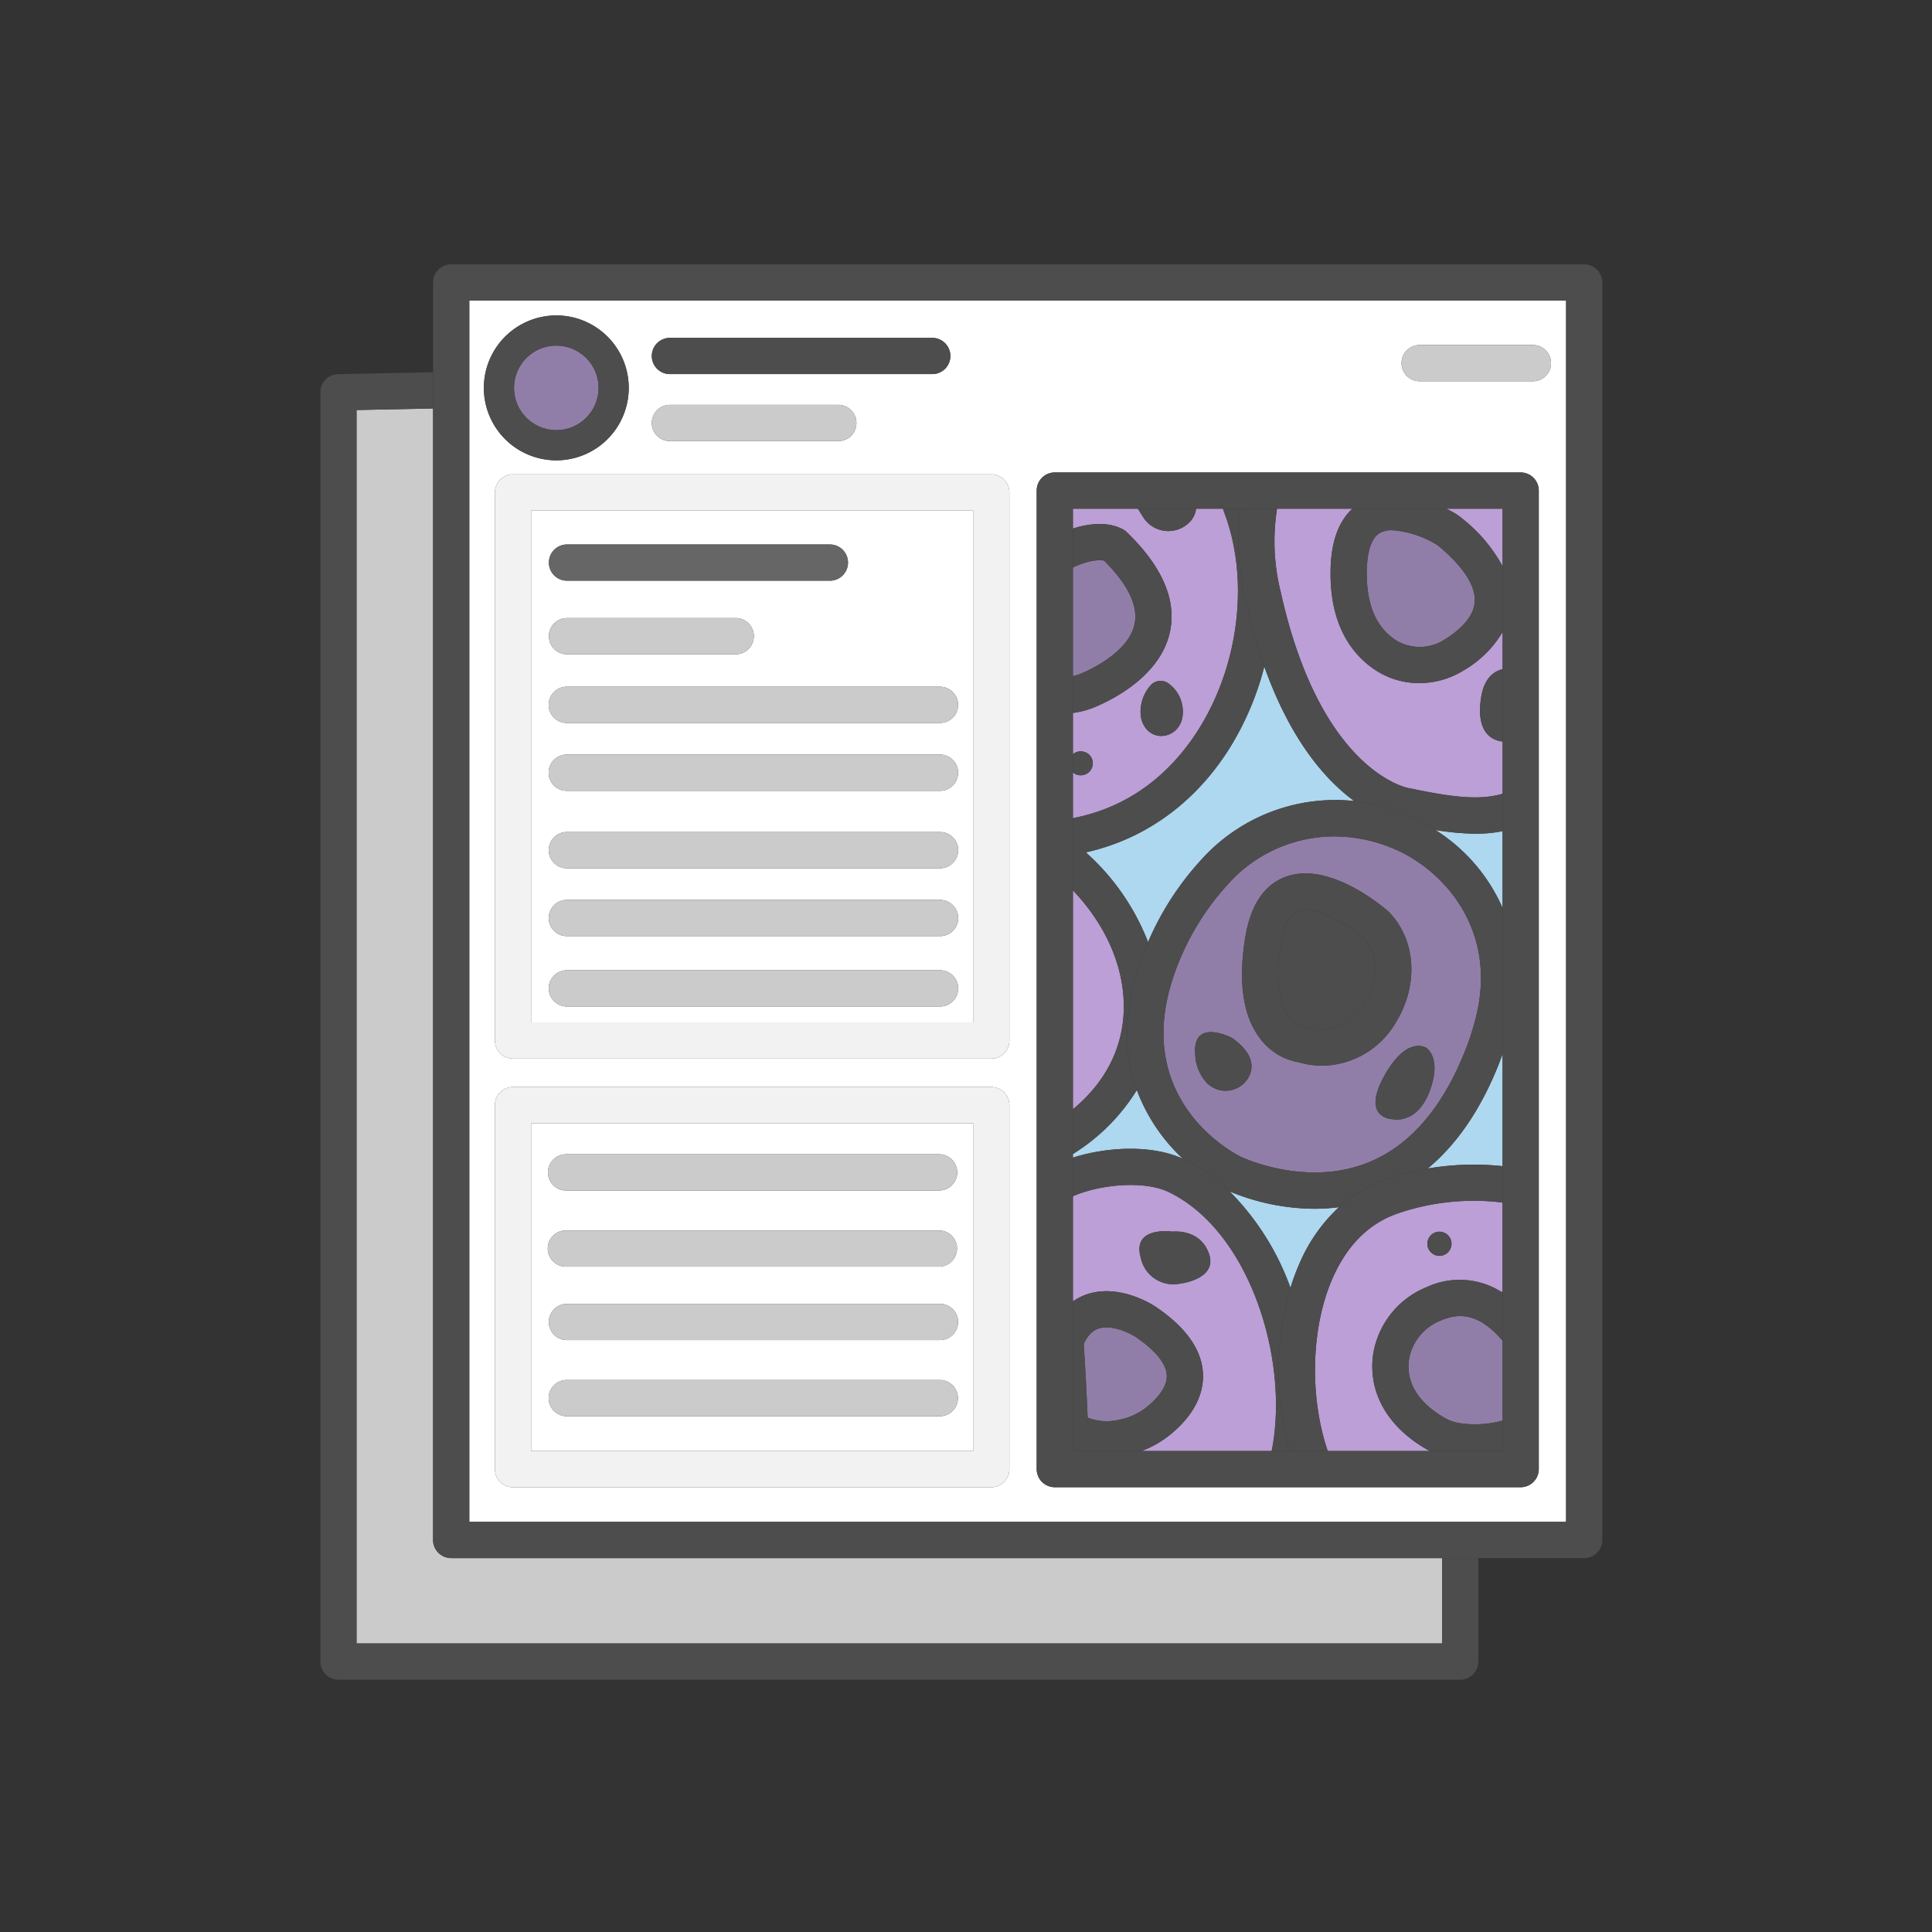
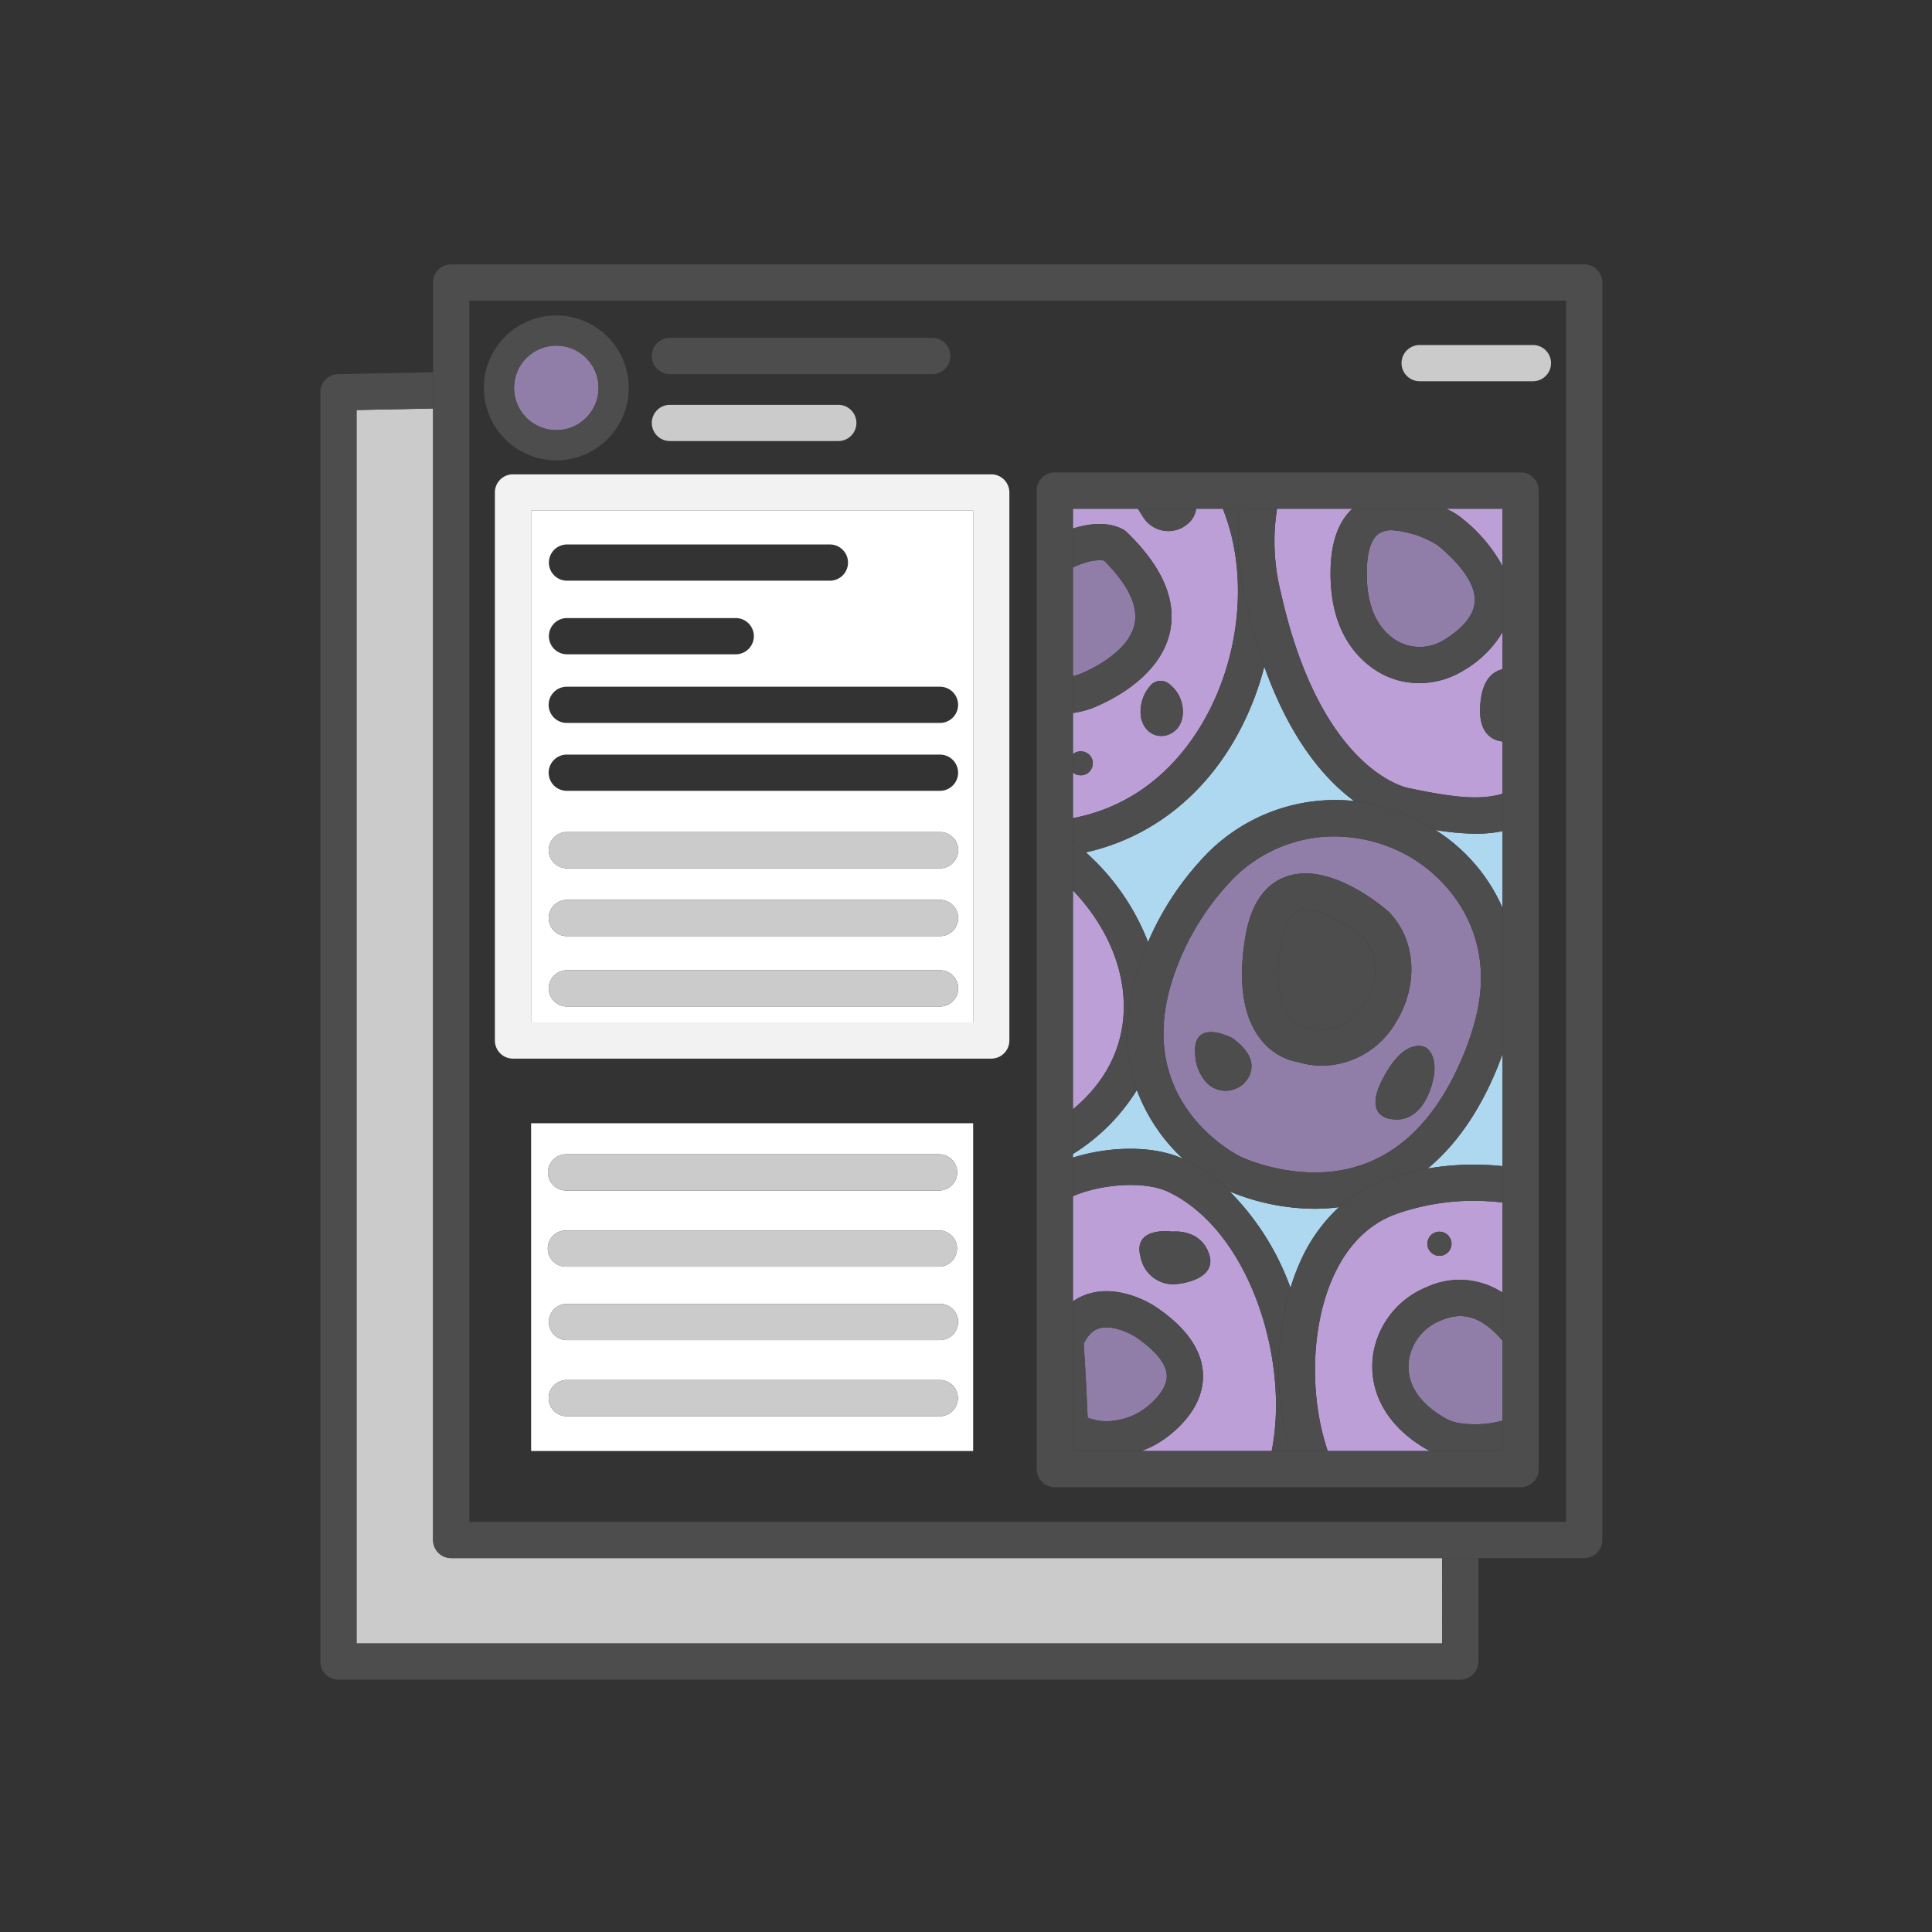
<svg xmlns="http://www.w3.org/2000/svg" id="Layer_1" viewBox="0 0 320 320">
  <rect x="0" y="0" width="320" height="320" fill="#333333" stroke="none" />
  <defs>
    <style>.cls-1{fill:#cbcbcb}.cls-2{fill:#fff}.cls-3{fill:#aed7f0}.cls-4{fill:#4d4d4d}.cls-6{fill:#bc9fd6}.cls-7{fill:#907ea8}.cls-8{fill:#f2f2f2}</style>
  </defs>
  <path class="cls-1" d="M59.055 272.209h179.8V258.07H74.732a3 3 0 0 1-3-3V67.655l-12.677.258z" />
-   <path class="cls-2" d="M77.732 252.07h181.659V49.792H77.732zm89.451-8.741a3 3 0 0 1-3 3H84.968a3 3 0 0 1-3-3v-60.287a3 3 0 0 1 3-3h79.215a3 3 0 0 1 3 3zm67.956-186.183H253.9a3 3 0 1 1 0 6h-18.761a3 3 0 0 1 0-6zm-63.432 24.108a3 3 0 0 1 3-3h77.166a3 3 0 0 1 3 3v162.147h-.006a3 3 0 0 1-2.992 2.929h-77.168a3 3 0 0 1-3-3zm-4.524.31v90.777a3 3 0 0 1-3 3H84.968a3 3 0 0 1-3-3V81.564a3 3 0 0 1 3-3h79.215a3 3 0 0 1 3 3zm-56.225-25.6h43.455a3 3 0 0 1 0 6h-43.455a3 3 0 0 1 0-6zm0 11.093h27.891a3 3 0 0 1 0 6h-27.891a3 3 0 0 1 0-6zM92.14 52.242a12 12 0 1 1-12 12 12.018 12.018 0 0 1 12-12z" />
  <path class="cls-2" d="M161.183 84.564H87.968v84.777h73.215zm-67.269 5.618h43.543a3 3 0 0 1 0 6H93.914a3 3 0 0 1 0-6zm0 12.189h27.948a3 3 0 0 1 0 6H93.914a3 3 0 0 1 0-6zm-.041 11.371h61.817a3 3 0 0 1 0 6H93.873a3 3 0 0 1 0-6zm0 11.243h61.817a3 3 0 0 1 0 6H93.873a3 3 0 1 1 0-6zm61.832 41.721H93.888a3 3 0 0 1 0-6h61.817a3 3 0 0 1 0 6zm0-11.652H93.888a3 3 0 0 1 0-6h61.817a3 3 0 0 1 0 6zm0-11.243H93.888a3 3 0 0 1 0-6h61.817a3 3 0 0 1 0 6zM87.968 240.329h73.215v-54.287H87.968zm67.691-5.758H93.873a3 3 0 0 1 0-6h61.786a3 3 0 0 1 0 6zm.031-12.612H93.9a3 3 0 0 1 0-6h61.79a3 3 0 0 1 0 6zm-61.933-30.775h61.786a3 3 0 0 1 0 6H93.757a3 3 0 0 1 0-6zm-.03 12.613h61.786a3 3 0 0 1 0 6H93.727a3 3 0 0 1 0-6z" />
  <path class="cls-3" d="M237.736 137.467a29.084 29.084 0 0 1 11.137 12.922v-12.725a22.129 22.129 0 0 1-4.446.422 42.677 42.677 0 0 1-6.691-.619zM236.462 193.547a45.443 45.443 0 0 1 12.411-.393v-18.59a55.07 55.07 0 0 1-.922 2.416c-2.944 7.15-6.794 12.683-11.489 16.567zM195.933 191.929a29.673 29.673 0 0 1-7.634-11.387 32.651 32.651 0 0 1-10.592 10.6v.6c5.62-1.792 13.054-2.18 18.226.187zM221.78 199.944a31.565 31.565 0 0 1-4.065.264 37 37 0 0 1-14.049-2.872 43.524 43.524 0 0 1 10.079 15.976 36.411 36.411 0 0 1 1.557-4.192 27.355 27.355 0 0 1 6.478-9.176zM224.3 132.674c-4.708-3.451-10.51-9.977-14.892-22.276a48.468 48.468 0 0 1-5.25 12.7c-5.687 9.525-14.233 15.837-24.316 18.083a38.566 38.566 0 0 1 10.311 14.863 48.186 48.186 0 0 1 8.653-13.462 29.857 29.857 0 0 1 25.494-9.908z" />
  <path class="cls-1" d="M155.69 215.959H93.9a3 3 0 0 0 0 6h61.79a3 3 0 0 0 0-6zM155.659 228.571H93.873a3 3 0 0 0 0 6h61.786a3 3 0 0 0 0-6z" />
  <path class="cls-4" d="M110.958 61.959h43.455a3 3 0 0 0 0-6h-43.455a3 3 0 0 0 0 6z" />
  <path class="cls-1" d="M235.139 63.146H253.9a3 3 0 1 0 0-6h-18.761a3 3 0 0 0 0 6zM110.958 73.052h27.891a3 3 0 0 0 0-6h-27.891a3 3 0 0 0 0 6z" />
-   <path d="M93.914 96.182h43.543a3 3 0 0 0 0-6H93.914a3 3 0 0 0 0 6z" fill="#666" />
-   <path class="cls-1" d="M93.914 108.371h27.948a3 3 0 0 0 0-6H93.914a3 3 0 0 0 0 6zM93.873 119.742h61.817a3 3 0 0 0 0-6H93.873a3 3 0 0 0 0 6zM93.873 130.985h61.817a3 3 0 0 0 0-6H93.873a3 3 0 1 0 0 6z" />
  <path class="cls-6" d="M199.007 120.019c6.416-10.746 7.852-24.651 3.658-35.427a2.74 2.74 0 0 1-.094-.338h-4.456a3.962 3.962 0 0 1-.728 1.821 4.917 4.917 0 0 1-8.033-.413 41.757 41.757 0 0 1-.876-1.408h-10.771v3.292c5.3-1.7 8.049-.06 8.632.358a2.944 2.944 0 0 1 .337.282c5.691 5.52 8.107 10.928 7.182 16.076-1.293 7.2-8.8 11.218-11.966 12.612a14.369 14.369 0 0 1-4.185 1.214v6.819a2.071 2.071 0 0 1 2.706.1 1.984 1.984 0 0 1 0 2.83 1.81 1.81 0 0 1-.3.25 2.313 2.313 0 0 1-.35.18 1.577 1.577 0 0 1-.37.11 1.722 1.722 0 0 1-.39.04 2.031 2.031 0 0 1-.77-.15 2.067 2.067 0 0 1-.526-.332v7.575c11.171-2.139 17.722-9.498 21.3-15.491zm-10.017-1.146a6.574 6.574 0 0 1 1.441-5.188 2.232 2.232 0 0 1 3-.561 5.765 5.765 0 0 1 2.366 5.924c-.822 3.527-5.812 4.124-6.807-.175zM242.253 85.939a25.676 25.676 0 0 1 6.62 7.849v-9.534h-9.331c.385.191.738.374 1.034.536a10.216 10.216 0 0 1 1.677 1.149zM212.138 98.093c6.647 29.893 21.085 32.431 21.23 32.454.054.007.154.024.208.035 6.95 1.457 11.5 2.021 15.3.887v-8.648c-1.466-.155-4.463-1.187-3.573-7.183.467-3.148 1.957-4.407 3.573-4.8v-6.161a17.917 17.917 0 0 1-6.489 6.386 13.936 13.936 0 0 1-7.312 2.079 13.1 13.1 0 0 1-6.905-1.929c-3.683-2.283-8.023-7.085-7.778-17 .112-4.54 1.337-7.866 3.613-9.959h-12.484a34.493 34.493 0 0 0 .617 13.839zM186.1 167.978c.416-7.147-2.658-14.492-8.389-20.508v36.266c5.147-4.275 8.029-9.642 8.389-15.758z" />
  <path class="cls-7" d="M232.542 141.378a25.288 25.288 0 0 0-11.575-2.84 23.615 23.615 0 0 0-17.74 8.1 42.569 42.569 0 0 0-8.045 12.9c-9.016 22.294 9.5 31.646 10.29 32.033.123.062 10.457 5.025 20.718 1.14 6.915-2.619 12.369-8.68 16.213-18.014a43.24 43.24 0 0 0 2.228-6.945c2.977-13.243-4.652-22.485-12.089-26.374zm-25.552 36.688a4.37 4.37 0 0 1-7.006 1.394 7.232 7.232 0 0 1-2.01-4.674c-.608-6.379 6.074-2.886 6.074-2.886 3.342 2.367 3.62 4.524 2.942 6.166zm12.038-1.551a13.973 13.973 0 0 1-3.981-.585 10.037 10.037 0 0 1-6.209-3.758c-2.932-3.687-3.8-9.363-2.59-16.871.873-5.4 3.15-8.8 6.769-10.1 7.1-2.561 15.876 4.84 16.853 5.692.057.051.113.1.167.159 4.486 4.565 4.978 12.062 1.195 18.231a14.323 14.323 0 0 1-12.204 7.232zm17.794 4.148c-2.063 5.6-6.055 4.725-6.055 4.725s-5.368-.01-1.591-6.991 7.011-4.869 7.011-4.869 2.697 1.537.635 7.135z" />
  <path class="cls-6" d="M177.707 240.284v.045h.1c-.031-.016-.067-.029-.1-.045zM191.337 216.391l.025.016c5.056 3.4 7.71 7.143 7.887 11.124.159 3.6-1.73 7.1-5.461 10.119a16.77 16.77 0 0 1-4.7 2.679h21.54c2.989-14.794-3.489-36.309-17.026-42.878-4.089-1.984-11.438-1.275-15.894.684v17.418a9.157 9.157 0 0 1 2.507-1.236c5.241-1.648 10.536 1.689 11.122 2.074zM194.214 204s4.582-.559 6.036 3.68-4.808 4.928-4.808 4.928a5.5 5.5 0 0 1-6.483-4.248c-1.566-5.368 5.255-4.36 5.255-4.36zM254.871 243.4v-.041.04zM231.34 201.043c-4.624 1.65-8.176 5.191-10.559 10.524-3.647 8.164-3.946 19.7-.868 28.762h16.932c-.171-.088-.346-.164-.513-.26-6.473-3.7-9.724-9.383-8.918-15.587a14.442 14.442 0 0 1 8.906-11.3 12.925 12.925 0 0 1 12.249.735c.1.035.2.068.3.106v-14.84a38.791 38.791 0 0 0-17.529 1.86zm8.494 6.373a2 2 0 0 1-2.181.44 2.022 2.022 0 0 1-.65-.44 1.953 1.953 0 0 1-.59-1.41 2.579 2.579 0 0 1 .04-.39 2.4 2.4 0 0 1 .12-.38 2.3 2.3 0 0 1 .18-.34 1.81 1.81 0 0 1 .25-.3 1.425 1.425 0 0 1 .3-.25 2.37 2.37 0 0 1 .35-.19 2.259 2.259 0 0 1 .37-.11 2.016 2.016 0 0 1 1.811.55 1.8 1.8 0 0 1 .239.3 1.633 1.633 0 0 1 .19.34 1.711 1.711 0 0 1 .111.38 1.78 1.78 0 0 1 .039.39 1.984 1.984 0 0 1-.579 1.41z" />
  <path class="cls-7" d="M187.953 103.2c.533-2.968-1.175-6.444-5.078-10.339-.521-.117-2.143-.269-5.168 1.119V112a9.341 9.341 0 0 0 1.767-.614c1.786-.786 7.673-3.702 8.479-8.186zM231.328 106.115a7.577 7.577 0 0 0 7.9-.153c2.187-1.352 4.835-3.536 5.035-6.269.191-2.6-1.842-5.766-5.877-9.164a4.268 4.268 0 0 0-.689-.474 16.588 16.588 0 0 0-7.1-2.236 4.1 4.1 0 0 0-2.054.465c-1.685.97-2.1 3.84-2.16 6.077-.136 5.681 1.527 9.639 4.945 11.754zM248.873 214.1v-.077c-.1-.038-.2-.071-.3-.106.097.059.199.116.3.183zM238.628 218.718a8.439 8.439 0 0 0-5.265 6.537c-.619 4.774 2.892 7.859 5.948 9.606a7.122 7.122 0 0 0 2.756.894 17.133 17.133 0 0 0 6.806-.458v-13.234c-4.2-4.917-7.528-4.476-10.245-3.345zM185.022 235.219a10.533 10.533 0 0 0 4.992-2.234c1.25-1.012 3.336-3.033 3.24-5.187-.087-1.944-1.89-4.155-5.217-6.4-.964-.618-3.886-2.042-6.039-1.356-.394.126-1.525.486-2.5 2.531.261 4.093.479 8.194.649 12.224a8.528 8.528 0 0 0 4.875.422z" />
  <path class="cls-4" d="M204.159 123.1a48.468 48.468 0 0 0 5.25-12.7 92.749 92.749 0 0 1-3.128-11 41.633 41.633 0 0 1-.85-15.142h-2.86a2.74 2.74 0 0 0 .094.338c4.194 10.776 2.758 24.681-3.658 35.427-3.578 5.993-10.129 13.352-21.3 15.49v3.851a44.5 44.5 0 0 1 2.136 1.818c10.083-2.25 18.629-8.562 24.316-18.082z" />
  <path class="cls-4" d="M193.858 104.262c.925-5.148-1.491-10.556-7.182-16.076a2.944 2.944 0 0 0-.337-.282c-.583-.418-3.33-2.057-8.632-.358v6.435c3.025-1.388 4.647-1.236 5.168-1.119 3.9 3.9 5.611 7.371 5.078 10.339-.806 4.483-6.693 7.4-8.479 8.182a9.341 9.341 0 0 1-1.767.614v6.091a14.369 14.369 0 0 0 4.185-1.214c3.167-1.394 10.673-5.413 11.966-12.612zM206.281 99.4a92.749 92.749 0 0 0 3.128 11c4.382 12.3 10.184 18.825 14.892 22.276a31.118 31.118 0 0 1 11.023 3.387 32.36 32.36 0 0 1 2.412 1.406 42.677 42.677 0 0 0 6.691.619 22.129 22.129 0 0 0 4.446-.422v-6.195c-3.794 1.134-8.347.57-15.3-.887a3.76 3.76 0 0 0-.208-.035c-.145-.023-14.583-2.561-21.23-32.454a34.493 34.493 0 0 1-.617-13.839h-6.09a41.633 41.633 0 0 0 .853 15.144z" />
  <path class="cls-4" d="M228.167 111.215a13.1 13.1 0 0 0 6.905 1.929 13.936 13.936 0 0 0 7.312-2.079 17.917 17.917 0 0 0 6.489-6.386V93.788a25.676 25.676 0 0 0-6.62-7.849 10.216 10.216 0 0 0-1.677-1.149c-.3-.162-.649-.345-1.034-.536H224c-2.276 2.093-3.5 5.419-3.613 9.959-.243 9.917 4.097 14.719 7.78 17.002zm.38-22.931a4.1 4.1 0 0 1 2.054-.465 16.588 16.588 0 0 1 7.1 2.236 4.268 4.268 0 0 1 .689.474c4.035 3.4 6.068 6.567 5.877 9.164-.2 2.733-2.848 4.917-5.035 6.269a7.577 7.577 0 0 1-7.9.153c-3.418-2.118-5.081-6.073-4.941-11.754.052-2.237.471-5.107 2.156-6.077zM188.3 180.542c-2.164-5.974-2.556-13.671 1.321-23.256.17-.421.354-.831.534-1.245a38.566 38.566 0 0 0-10.311-14.863 44.5 44.5 0 0 0-2.136-1.818v8.11c5.731 6.016 8.805 13.361 8.389 20.508-.356 6.116-3.238 11.483-8.389 15.758v7.4a32.651 32.651 0 0 0 10.592-10.594zM195.794 119.048a5.765 5.765 0 0 0-2.366-5.924 2.232 2.232 0 0 0-3 .561 6.574 6.574 0 0 0-1.441 5.188c.998 4.299 5.988 3.702 6.807.175zM197.387 86.075a3.962 3.962 0 0 0 .728-1.821h-9.637c.295.495.59.969.876 1.408a4.917 4.917 0 0 0 8.033.413z" />
  <path class="cls-4" d="M237.736 137.467a30.71 30.71 0 0 0-2.412-1.406 31.118 31.118 0 0 0-11.023-3.387 29.857 29.857 0 0 0-25.494 9.905 48.186 48.186 0 0 0-8.653 13.462c-.18.414-.364.824-.534 1.245-3.877 9.585-3.485 17.282-1.321 23.256a29.673 29.673 0 0 0 7.634 11.387c.094.043.194.079.287.123a28.929 28.929 0 0 1 7.446 5.284 37 37 0 0 0 14.049 2.872 31.565 31.565 0 0 0 4.065-.264 22.288 22.288 0 0 1 7.545-4.552 42.722 42.722 0 0 1 7.137-1.845c4.7-3.884 8.545-9.417 11.489-16.567.333-.807.635-1.613.922-2.416v-24.175a29.084 29.084 0 0 0-11.137-12.922zm6.9 30.282a43.24 43.24 0 0 1-2.236 6.951c-3.844 9.334-9.3 15.4-16.213 18.014-10.261 3.885-20.595-1.078-20.718-1.14-.792-.387-19.306-9.739-10.29-32.033a42.569 42.569 0 0 1 8.045-12.9 23.615 23.615 0 0 1 17.74-8.1 25.288 25.288 0 0 1 11.575 2.84c7.44 3.886 15.069 13.128 12.092 26.368z" />
  <path class="cls-4" d="M216.272 150.645a3.579 3.579 0 0 0-1.221.2c-1.759.638-2.538 3.3-2.88 5.418-1.138 7.042.059 10.439 1.264 12.048a4.1 4.1 0 0 0 2.529 1.7 2.292 2.292 0 0 1 .624.126c5.513 1.741 8.687-2.613 9.53-3.988 1.9-3.092 2.6-7.774-.282-10.807-2.024-1.742-6.501-4.697-9.564-4.697z" />
  <path class="cls-4" d="M231.232 169.278c3.783-6.169 3.291-13.666-1.195-18.231a3.57 3.57 0 0 0-.167-.159c-.977-.852-9.752-8.253-16.853-5.692-3.619 1.307-5.9 4.707-6.769 10.1-1.213 7.508-.342 13.184 2.59 16.871a10.037 10.037 0 0 0 6.209 3.758 13.973 13.973 0 0 0 3.981.585 14.323 14.323 0 0 0 12.204-7.232zm-5.114-3.137c-.843 1.375-4.017 5.729-9.53 3.988a2.292 2.292 0 0 0-.624-.126 4.1 4.1 0 0 1-2.529-1.7c-1.205-1.609-2.4-5.006-1.264-12.048.342-2.12 1.121-4.78 2.88-5.418a3.579 3.579 0 0 1 1.221-.2c3.063 0 7.54 2.959 9.564 4.689 2.886 3.041 2.178 7.723.282 10.815zM213 246.33zM193.6 197.451c13.537 6.569 20.015 28.084 17.026 42.878h3a49.159 49.159 0 0 1 .119-27.017 43.524 43.524 0 0 0-10.079-15.976 28.929 28.929 0 0 0-7.446-5.284c-.093-.044-.193-.08-.287-.123-5.172-2.367-12.606-1.979-18.226-.189v6.395c4.456-1.959 11.805-2.668 15.893-.684zM217.831 246.33z" />
  <path class="cls-4" d="M236.462 193.547a42.722 42.722 0 0 0-7.137 1.845 22.288 22.288 0 0 0-7.545 4.552 27.355 27.355 0 0 0-6.478 9.176 36.411 36.411 0 0 0-1.557 4.192 49.159 49.159 0 0 0-.119 27.017h6.287c-3.078-9.064-2.779-20.6.868-28.762 2.383-5.333 5.935-8.874 10.559-10.524a38.791 38.791 0 0 1 17.533-1.86v-6.029a45.443 45.443 0 0 0-12.411.393z" />
  <path class="cls-4" d="M236.32 213.179a14.442 14.442 0 0 0-8.906 11.3c-.806 6.2 2.445 11.885 8.918 15.587.167.1.342.172.513.26h12.028V235.3a17.133 17.133 0 0 1-6.806.458 7.122 7.122 0 0 1-2.756-.894c-3.056-1.747-6.567-4.832-5.948-9.606a8.439 8.439 0 0 1 5.265-6.537c2.717-1.131 6.045-1.572 10.245 3.345V214.1c-.1-.064-.2-.121-.3-.183a12.925 12.925 0 0 0-12.253-.738zM189.087 240.329a16.77 16.77 0 0 0 4.7-2.679c3.731-3.02 5.62-6.519 5.461-10.119-.177-3.981-2.831-7.725-7.887-11.124l-.025-.016c-.586-.385-5.881-3.722-11.123-2.074a9.157 9.157 0 0 0-2.507 1.236v24.731c.033.016.069.029.1.045zM182 220.046c2.153-.686 5.075.738 6.039 1.356 3.327 2.241 5.13 4.452 5.217 6.4.1 2.154-1.99 4.175-3.24 5.187a10.533 10.533 0 0 1-4.992 2.234 8.528 8.528 0 0 1-4.874-.418c-.17-4.03-.388-8.131-.649-12.224.972-2.049 2.099-2.409 2.499-2.535zM204.048 171.9s-6.682-3.493-6.074 2.886a7.232 7.232 0 0 0 2.01 4.674 4.37 4.37 0 0 0 7.006-1.394c.678-1.642.4-3.799-2.942-6.166zM236.187 173.528s-3.233-2.112-7.011 4.869 1.591 6.991 1.591 6.991 3.992.873 6.055-4.725-.635-7.135-.635-7.135zM245.3 115.638c-.89 6 2.107 7.028 3.573 7.183V110.84c-1.616.391-3.106 1.65-3.573 4.798zM195.442 212.607s6.261-.689 4.808-4.928-6.036-3.68-6.036-3.68-6.821-1.007-5.255 4.36a5.5 5.5 0 0 0 6.483 4.248zM179 128.416a1.722 1.722 0 0 0 .39-.04 1.577 1.577 0 0 0 .37-.11 2.313 2.313 0 0 0 .35-.18 1.81 1.81 0 0 0 .3-.25 2.022 2.022 0 0 0 .44-.65 2 2 0 0 0-.44-2.18 2.071 2.071 0 0 0-2.706-.1v3.027a2.067 2.067 0 0 0 .526.332 2.031 2.031 0 0 0 .77.151zM240.263 205.236a1.633 1.633 0 0 0-.19-.34 1.8 1.8 0 0 0-.239-.3 2.016 2.016 0 0 0-1.811-.55 2.259 2.259 0 0 0-.37.11 2.37 2.37 0 0 0-.35.19 1.425 1.425 0 0 0-.3.25 1.81 1.81 0 0 0-.25.3 2.3 2.3 0 0 0-.18.34 2.4 2.4 0 0 0-.12.38 2.579 2.579 0 0 0-.04.39 1.953 1.953 0 0 0 .59 1.41 2.022 2.022 0 0 0 .65.44 2 2 0 0 0 2.76-1.85 1.78 1.78 0 0 0-.039-.39 1.711 1.711 0 0 0-.111-.38z" />
  <path class="cls-8" d="M81.968 81.564v90.777a3 3 0 0 0 3 3h79.215a3 3 0 0 0 3-3V81.564a3 3 0 0 0-3-3H84.968a3 3 0 0 0-3 3zm6 3h73.215v84.777H87.968z" />
  <circle class="cls-7" cx="92.14" cy="64.246" r="7.004" />
  <path class="cls-4" d="M238.854 272.209H59.055V67.913l12.677-.258v-6L56 61.974a3 3 0 0 0-2.94 3v210.235a3 3 0 0 0 3 3h185.8a3 3 0 0 0 3-3V258.07h-6zM92.14 76.25a12 12 0 1 0-12-12 12.018 12.018 0 0 0 12 12zm0-19.008a7 7 0 1 1-7 7 7.012 7.012 0 0 1 7-7z" />
  <path class="cls-4" d="M174.707 246.329h77.166a3 3 0 0 0 2.992-2.929v-.04V81.254a3 3 0 0 0-3-3h-77.158a3 3 0 0 0-3 3v162.075a3 3 0 0 0 3 3zm3-6.045V84.254h71.166v156.075h-71.166z" />
  <path class="cls-4" d="M262.391 43.792H74.732a3 3 0 0 0-3 3V255.07a3 3 0 0 0 3 3h187.659a3 3 0 0 0 3-3V46.792a3 3 0 0 0-3-3zm-3 208.278H77.732V49.792h181.659z" />
-   <path class="cls-8" d="M164.183 180.042H84.968a3 3 0 0 0-3 3v60.287a3 3 0 0 0 3 3h79.215a3 3 0 0 0 3-3v-60.287a3 3 0 0 0-3-3zm-3 60.287H87.968v-54.287h73.215z" />
  <path class="cls-1" d="M93.757 197.184h61.786a3 3 0 0 0 0-6H93.757a3 3 0 0 0 0 6zM93.727 209.8h61.786a3 3 0 0 0 0-6H93.727a3 3 0 0 0 0 6zM155.705 137.811H93.888a3 3 0 0 0 0 6h61.817a3 3 0 0 0 0-6zM155.705 149.054H93.888a3 3 0 0 0 0 6h61.817a3 3 0 0 0 0-6zM155.705 160.706H93.888a3 3 0 0 0 0 6h61.817a3 3 0 0 0 0-6z" />
</svg>